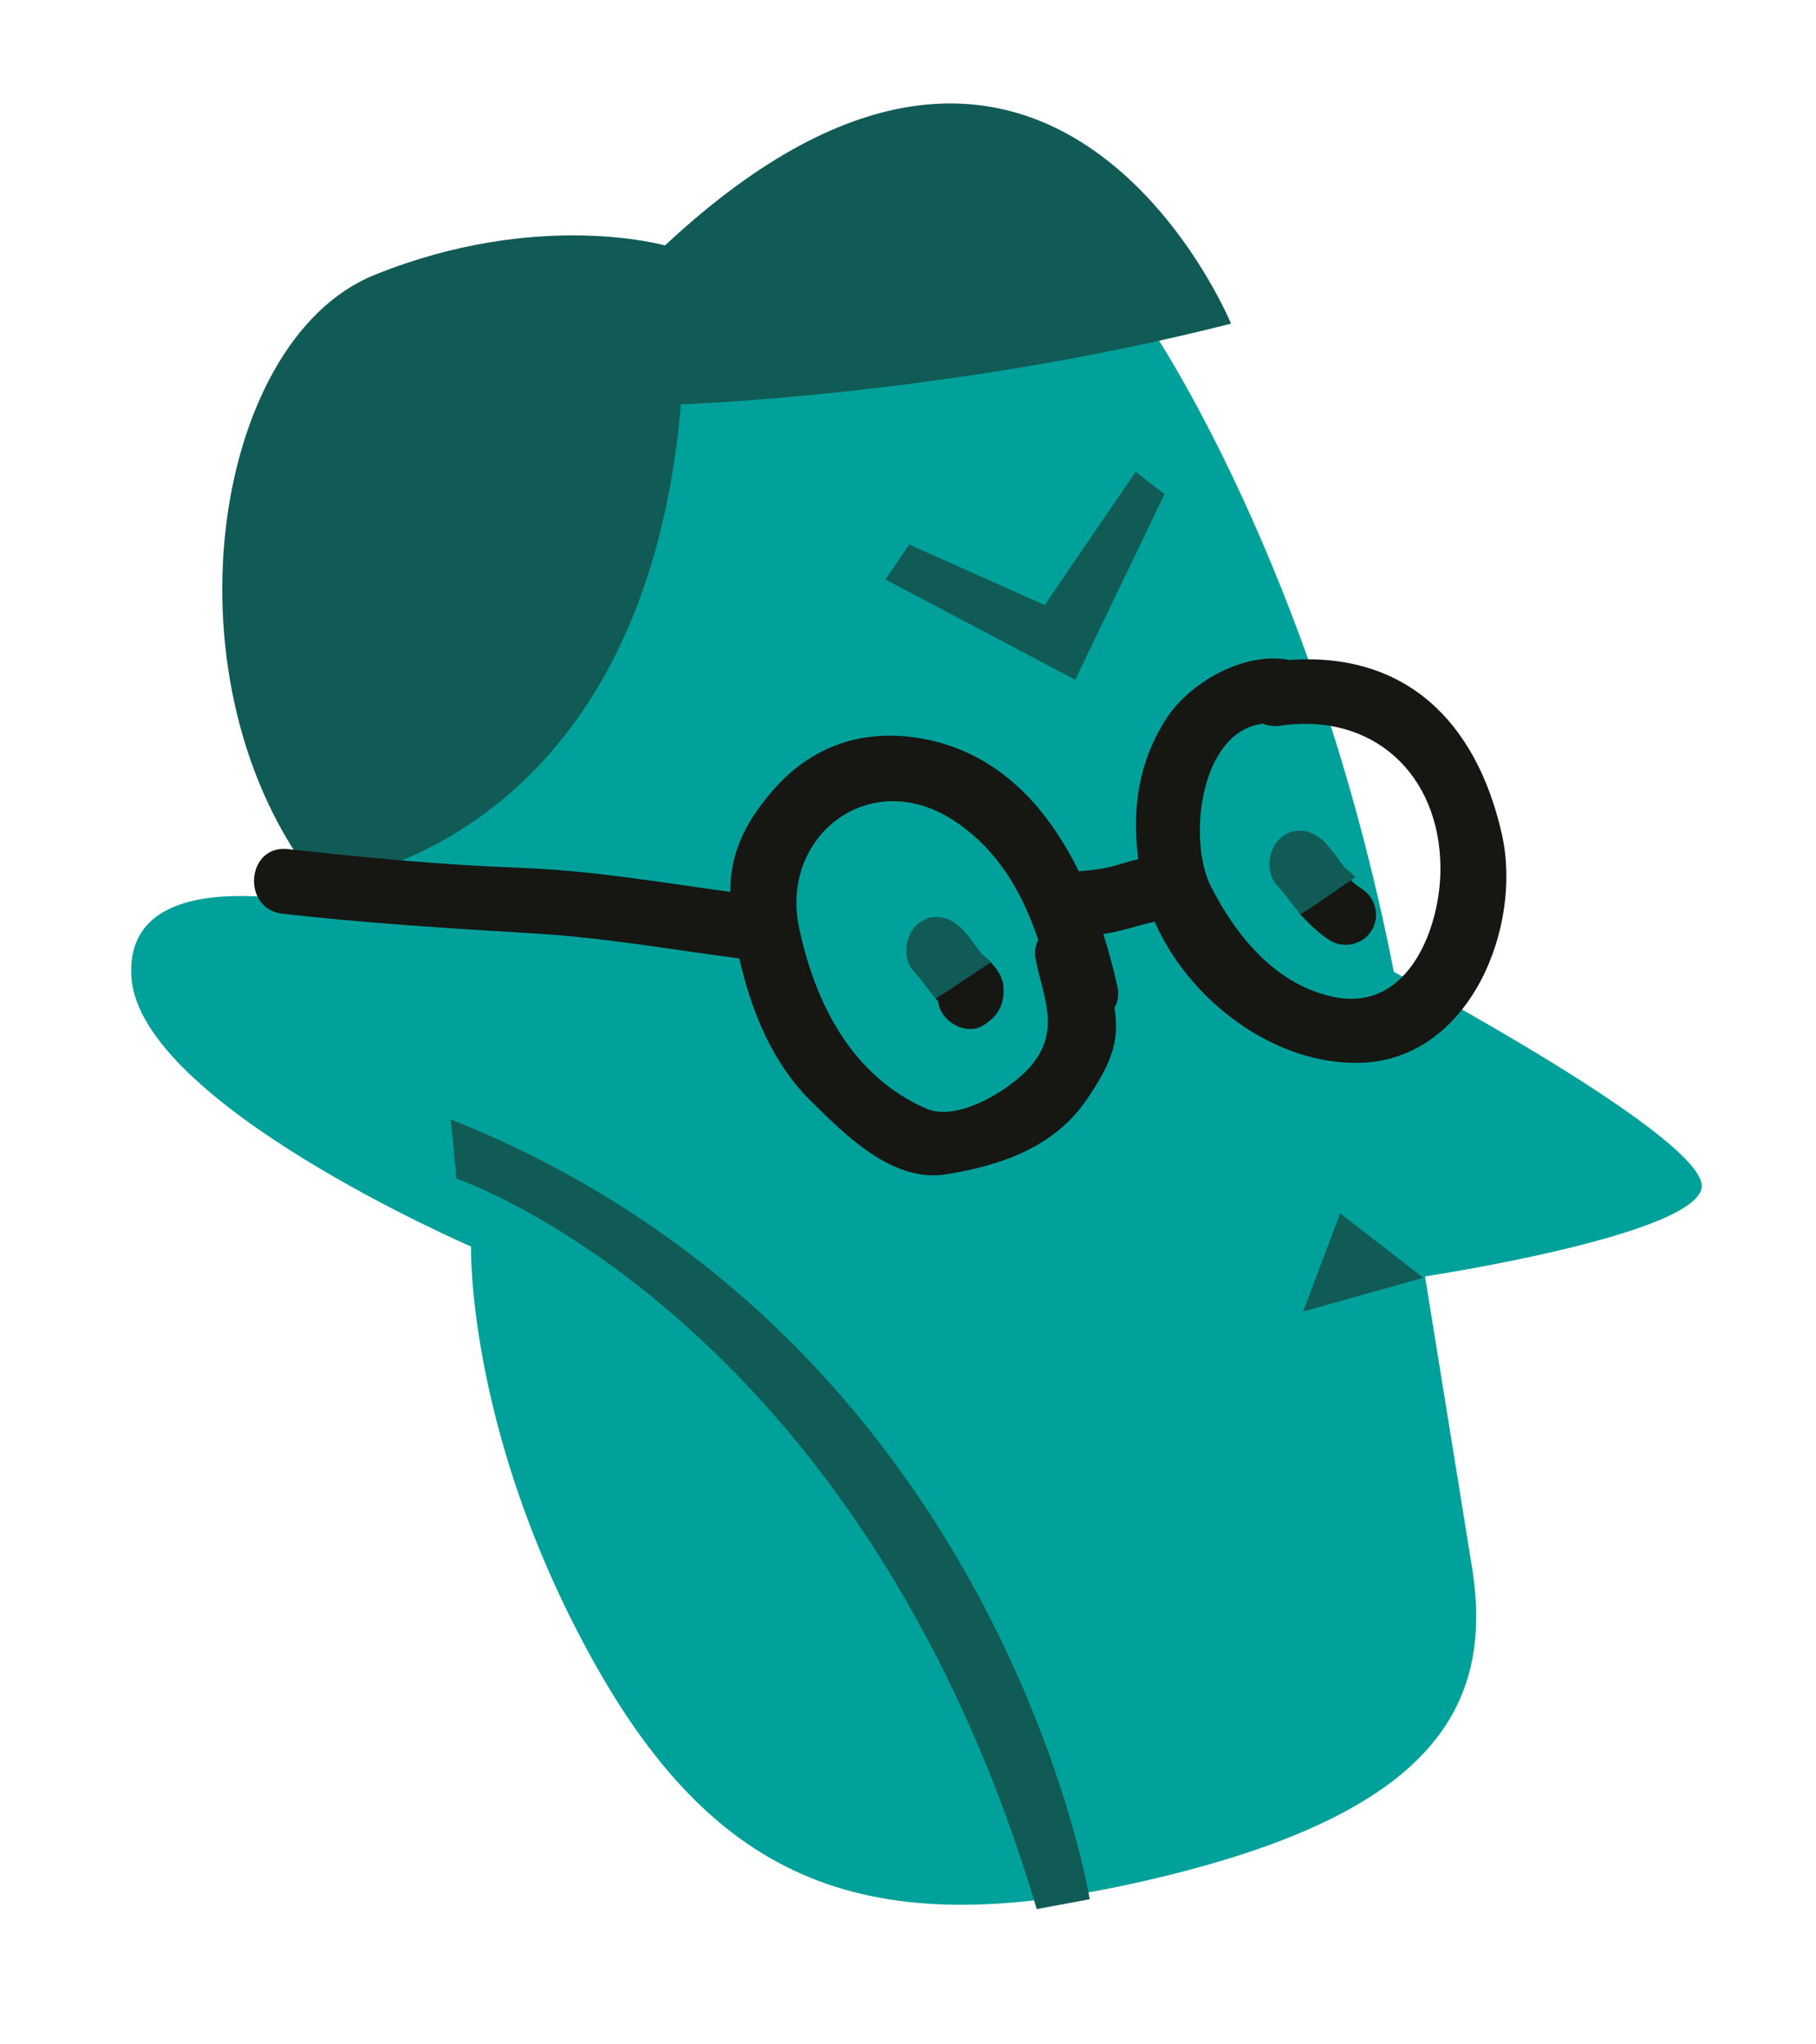
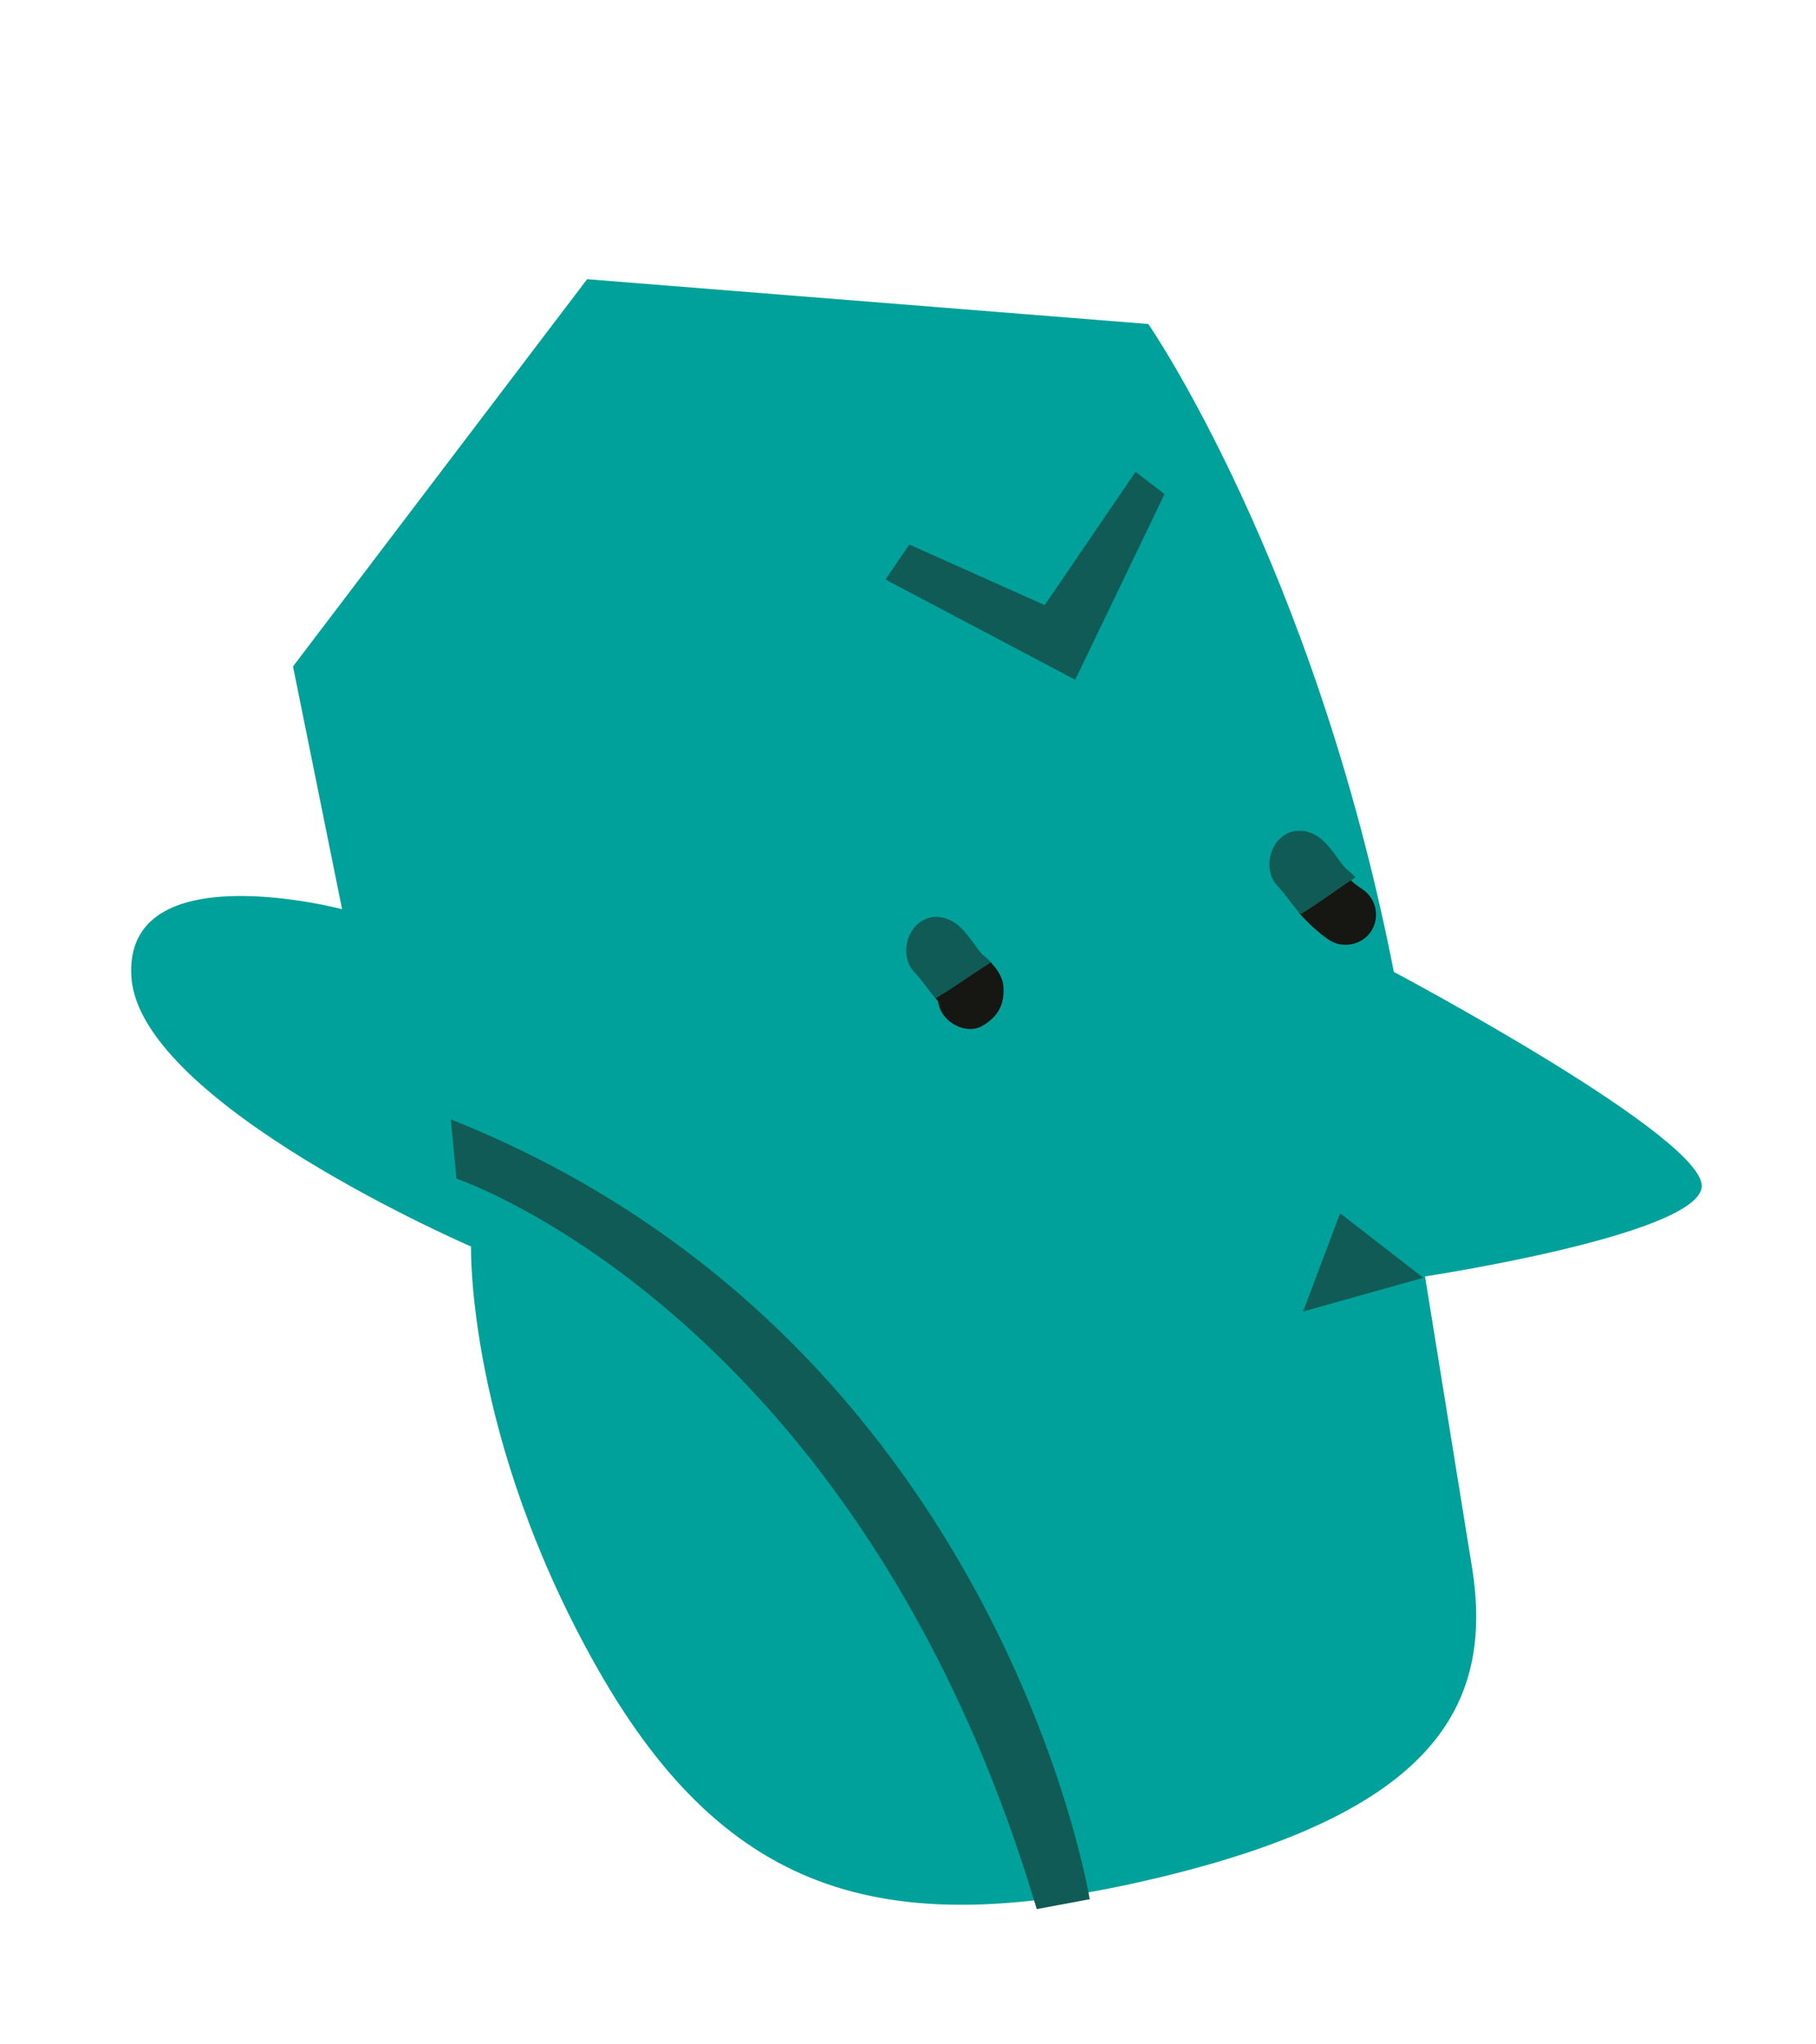
<svg xmlns="http://www.w3.org/2000/svg" width="263" height="296" viewBox="0 0 263 296" fill="none">
  <path d="M166.304 46.926C166.304 46.926 190.272 81.579 201.863 140.761C201.863 140.761 247.858 165.19 246.429 172.106C245 179.023 206.379 184.862 206.379 184.862C206.379 184.862 209.864 206.415 213.177 226.968C216.485 247.492 207.078 262.481 168.007 271.885C128.924 281.306 105.499 275.094 86.521 241.633C67.543 208.171 68.215 180.534 68.215 180.534C68.215 180.534 20.35 159.868 19.035 141.588C17.753 123.317 49.541 131.676 49.541 131.676L42.436 96.52L85.027 40.438L166.304 46.926Z" fill="#00A19A" />
-   <path d="M98.615 58.56C98.615 58.56 137.317 57.301 178.284 46.875C178.284 46.875 152.127 -16.601 96.307 35.551C96.307 35.551 77.838 30.256 54.193 39.837C30.547 49.418 23.167 99.295 46.025 128.012C46.007 128 92.953 123.999 98.615 58.56Z" fill="#115B56" />
  <path d="M168.652 71.562L164.455 68.332L151.298 87.637L131.69 78.868L128.236 83.931L155.717 98.448L168.652 71.562Z" fill="#115B56" />
  <path d="M206.121 185.06L188.722 189.944L194.083 175.719L206.121 185.06Z" fill="#115B56" />
  <path d="M65.291 162.128L66.107 170.7C66.107 170.7 124.525 190.333 150.142 276.496L157.817 275.063C157.805 275.081 144.721 193.716 65.291 162.128Z" fill="#115B56" />
-   <path d="M41.718 122.973C52.823 124.211 64.064 125.269 75.216 125.682C85.636 126.061 95.567 127.78 105.76 129.173C105.781 123.917 107.523 119.618 111.841 114.576C117.084 108.453 124.168 105.668 132.319 106.779C143.984 108.374 151.446 116.453 156.225 126.187C157.303 126.094 158.366 126.003 159.445 125.833C161.271 125.538 163.026 124.856 164.845 124.439C163.93 117.31 164.791 110.603 168.79 104.266C172.167 98.892 180.017 94.423 186.472 95.543C186.52 95.549 186.57 95.571 186.606 95.595C203.354 94.347 213.772 104.291 217.505 120.813C220.554 134.336 212.802 153.449 197.065 153.923C184.69 154.309 172.248 145.004 167.21 133.469C167.093 133.507 166.98 133.559 166.846 133.584C164.934 134.002 163.064 134.644 161.147 135.033C160.703 135.131 160.253 135.2 159.785 135.256C160.585 137.802 161.262 140.356 161.821 142.854C162.099 144.096 161.877 145.138 161.4 145.967C161.598 147.193 161.694 148.453 161.566 149.832C161.268 153.276 159.239 156.535 157.336 159.309C152.609 166.213 144.886 168.795 137.087 170.066C129.291 171.353 122.492 164.429 117.469 159.499C111.841 153.973 108.808 146.408 107.067 138.816C97.057 137.497 87.374 135.779 77.221 135.18C65.089 134.472 52.972 133.685 40.905 132.335C34.929 131.633 35.684 122.298 41.718 122.973ZM175.385 128.431C179.102 135.7 184.874 142.739 193.3 144.415C204.093 146.542 208.647 134.172 208.612 125.723C208.552 112.104 198.794 103.13 185.42 105.103C184.457 105.237 183.63 105.099 182.896 104.805C173.684 105.94 171.989 121.811 175.385 128.431ZM134.157 160.572C138.876 162.632 146.973 157.424 149.632 153.986C153.471 149.018 151.127 144.481 150.011 139.083C149.765 137.928 149.947 136.924 150.353 136.124C148.05 129.239 144.489 122.973 138.046 118.785C125.936 110.928 112.919 121.09 115.722 134.366C118.038 145.285 123.339 155.831 134.157 160.572Z" fill="#161613" />
  <path d="M195.404 127.204C195.442 127.254 195.942 127.765 195.967 127.818C196.41 128.182 196.918 128.504 197.387 128.849C199.361 130.208 199.875 132.962 198.525 134.942C197.172 136.908 194.382 137.443 192.408 136.084C190.801 134.988 189.424 133.647 188.12 132.235C190.102 130.08 192.476 128.398 194.967 126.724C195.138 126.865 195.267 127.013 195.404 127.204Z" fill="#161613" />
  <path d="M185.391 121.434C187.382 119.601 190.057 120.145 191.88 122.004C192.778 122.945 193.498 123.983 194.283 125.04C194.466 125.295 194.675 125.529 194.885 125.763C195.379 126.153 195.87 126.607 196.3 127.056C193.617 128.81 191.132 130.735 188.359 132.409C187.17 131.122 186.234 129.578 185.019 128.312C183.177 126.424 183.63 123.047 185.391 121.434Z" fill="#115B56" />
  <path d="M195.22 126.677C192.63 128.323 190.164 129.987 188.09 132.077L195.22 126.677Z" fill="#115B56" />
  <path d="M132.797 133.924C134.788 132.091 137.464 132.635 139.286 134.494C140.184 135.435 140.905 136.472 141.689 137.53C141.872 137.785 142.082 138.019 142.291 138.253C142.785 138.643 143.276 139.097 143.707 139.546C141.023 141.3 138.538 143.225 135.765 144.899C134.576 143.612 133.641 142.068 132.426 140.802C130.583 138.914 131.036 135.537 132.797 133.924Z" fill="#115B56" />
  <path d="M143.476 139.402C144.376 140.269 145.261 141.617 145.323 142.919C145.479 145.531 144.55 147.172 142.376 148.52C140.239 149.83 137.258 148.471 136.24 146.329C136.02 145.876 135.904 145.419 135.85 144.966C135.778 144.902 135.711 144.868 135.668 144.799C135.596 144.735 135.553 144.666 135.495 144.599C138.291 142.95 140.778 141.095 143.476 139.402C143.473 139.387 143.473 139.387 143.476 139.402Z" fill="#161613" />
</svg>